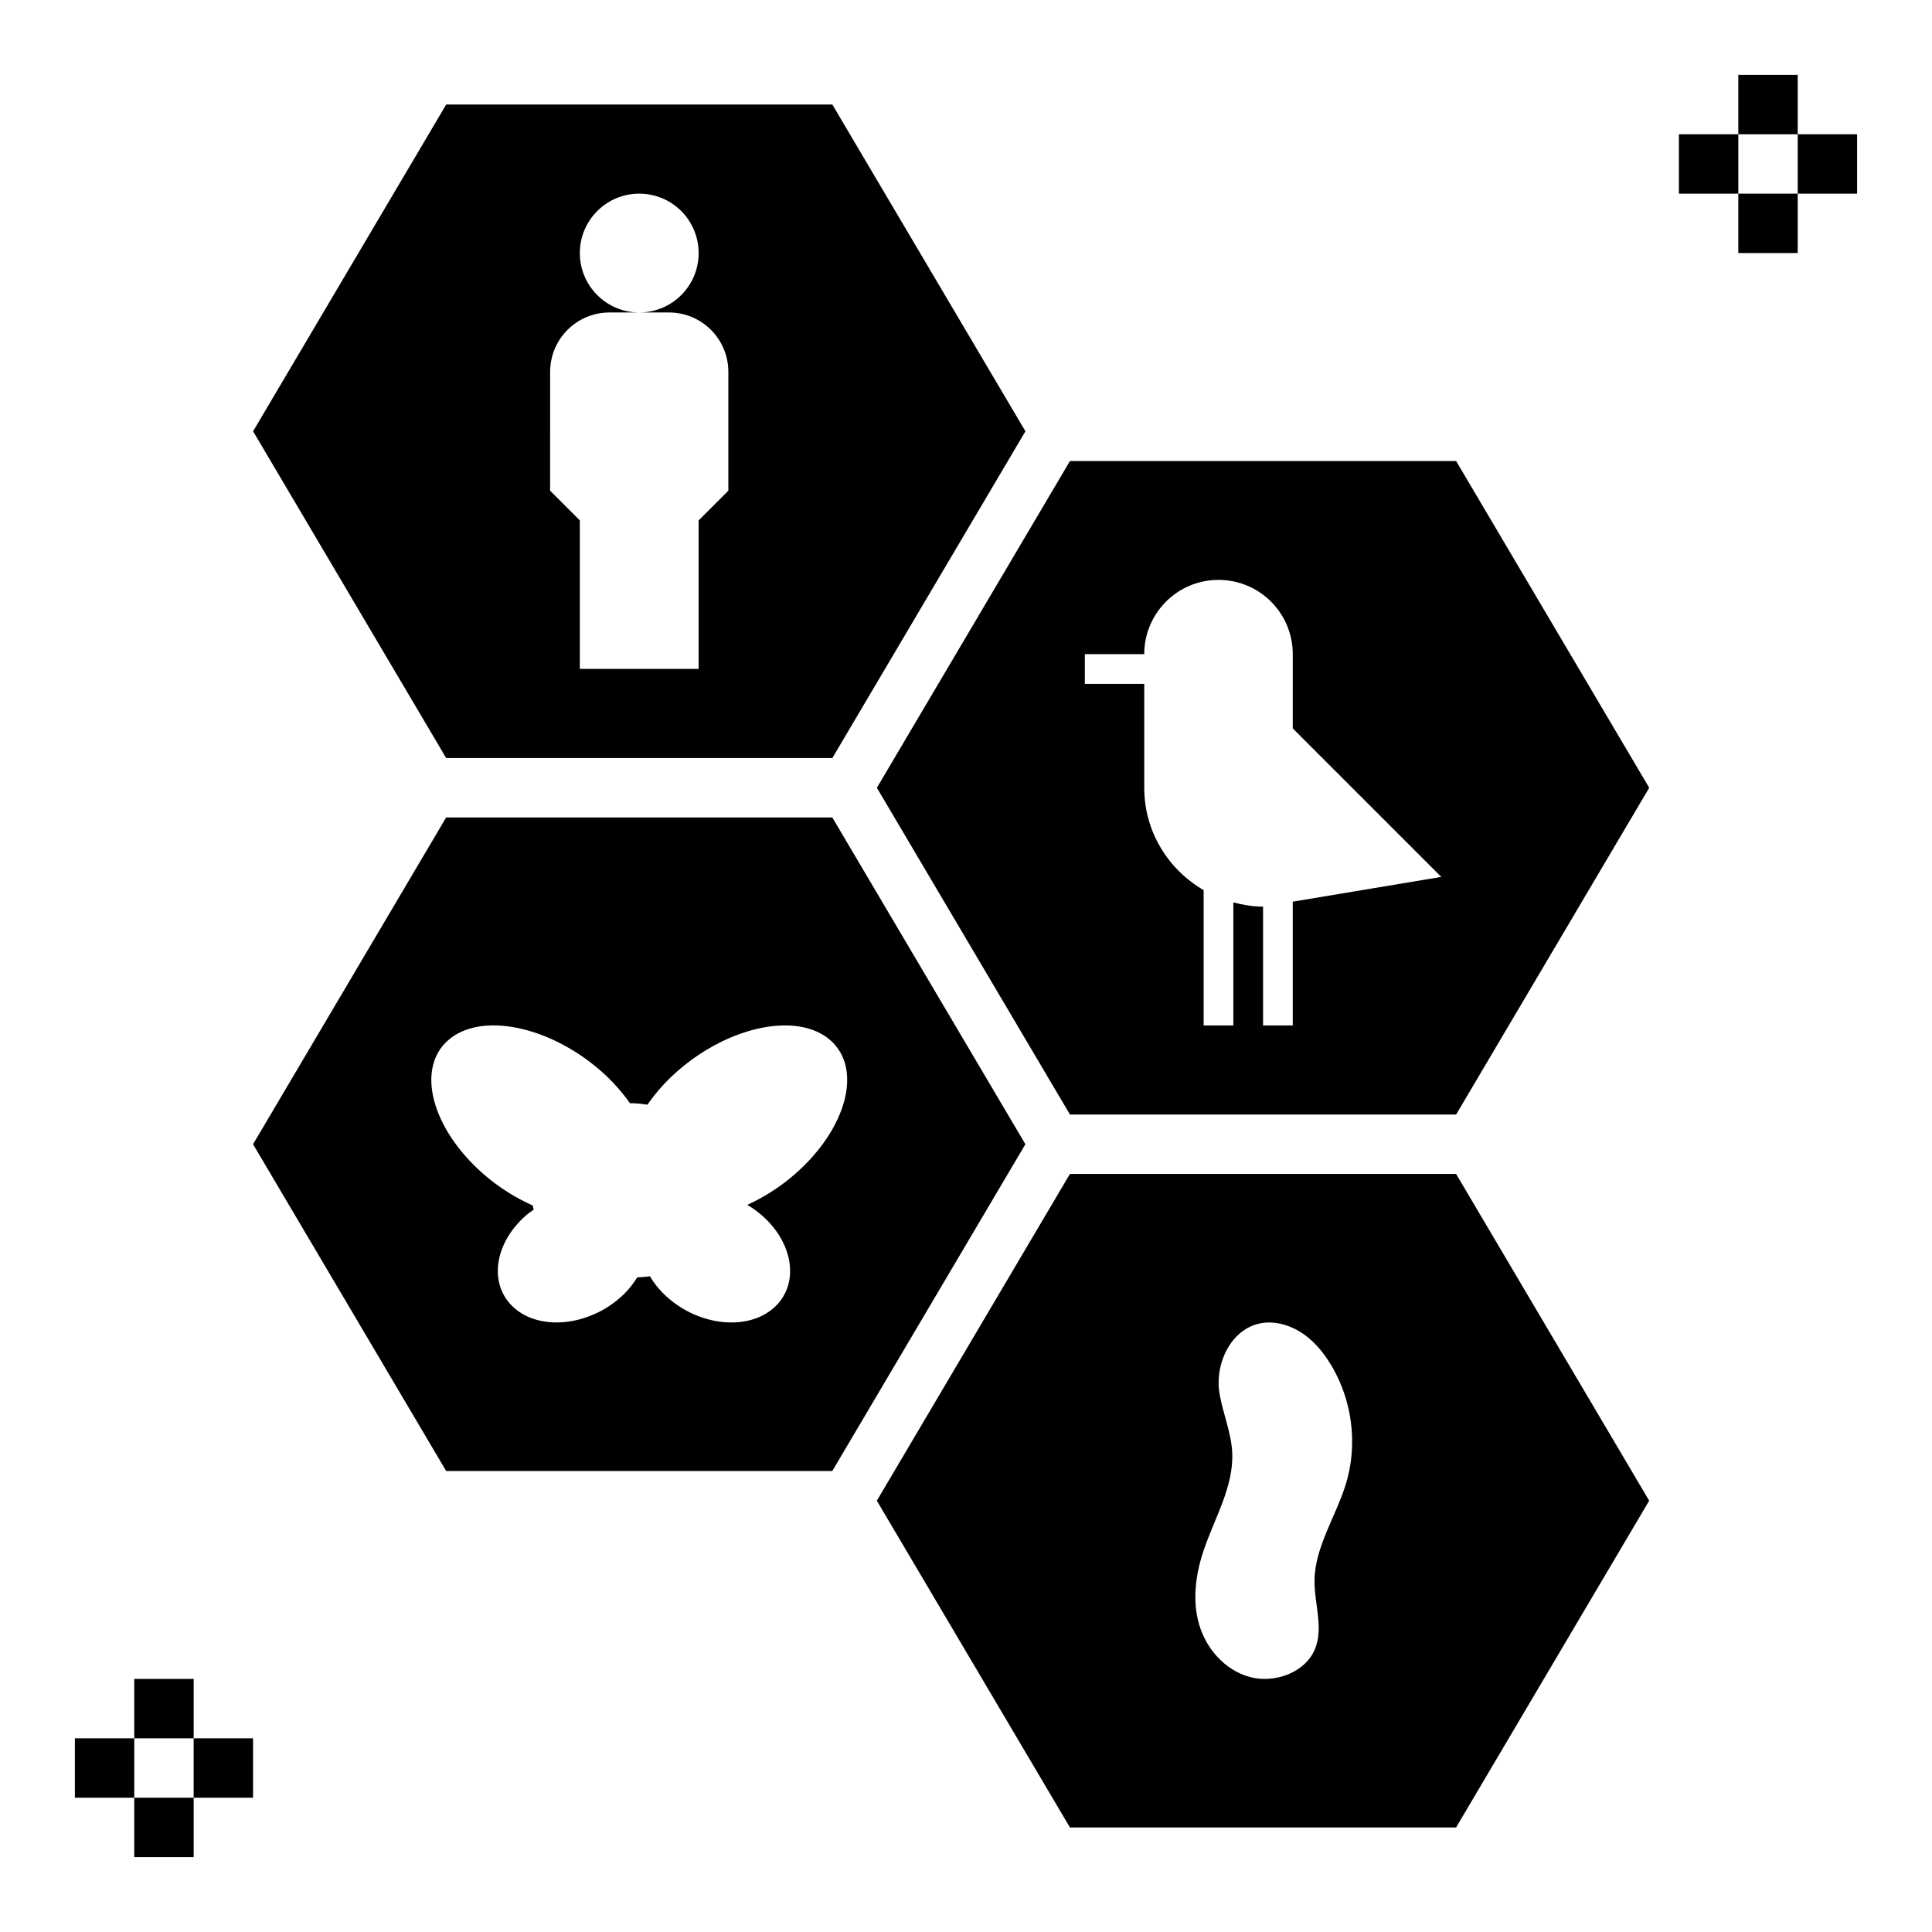
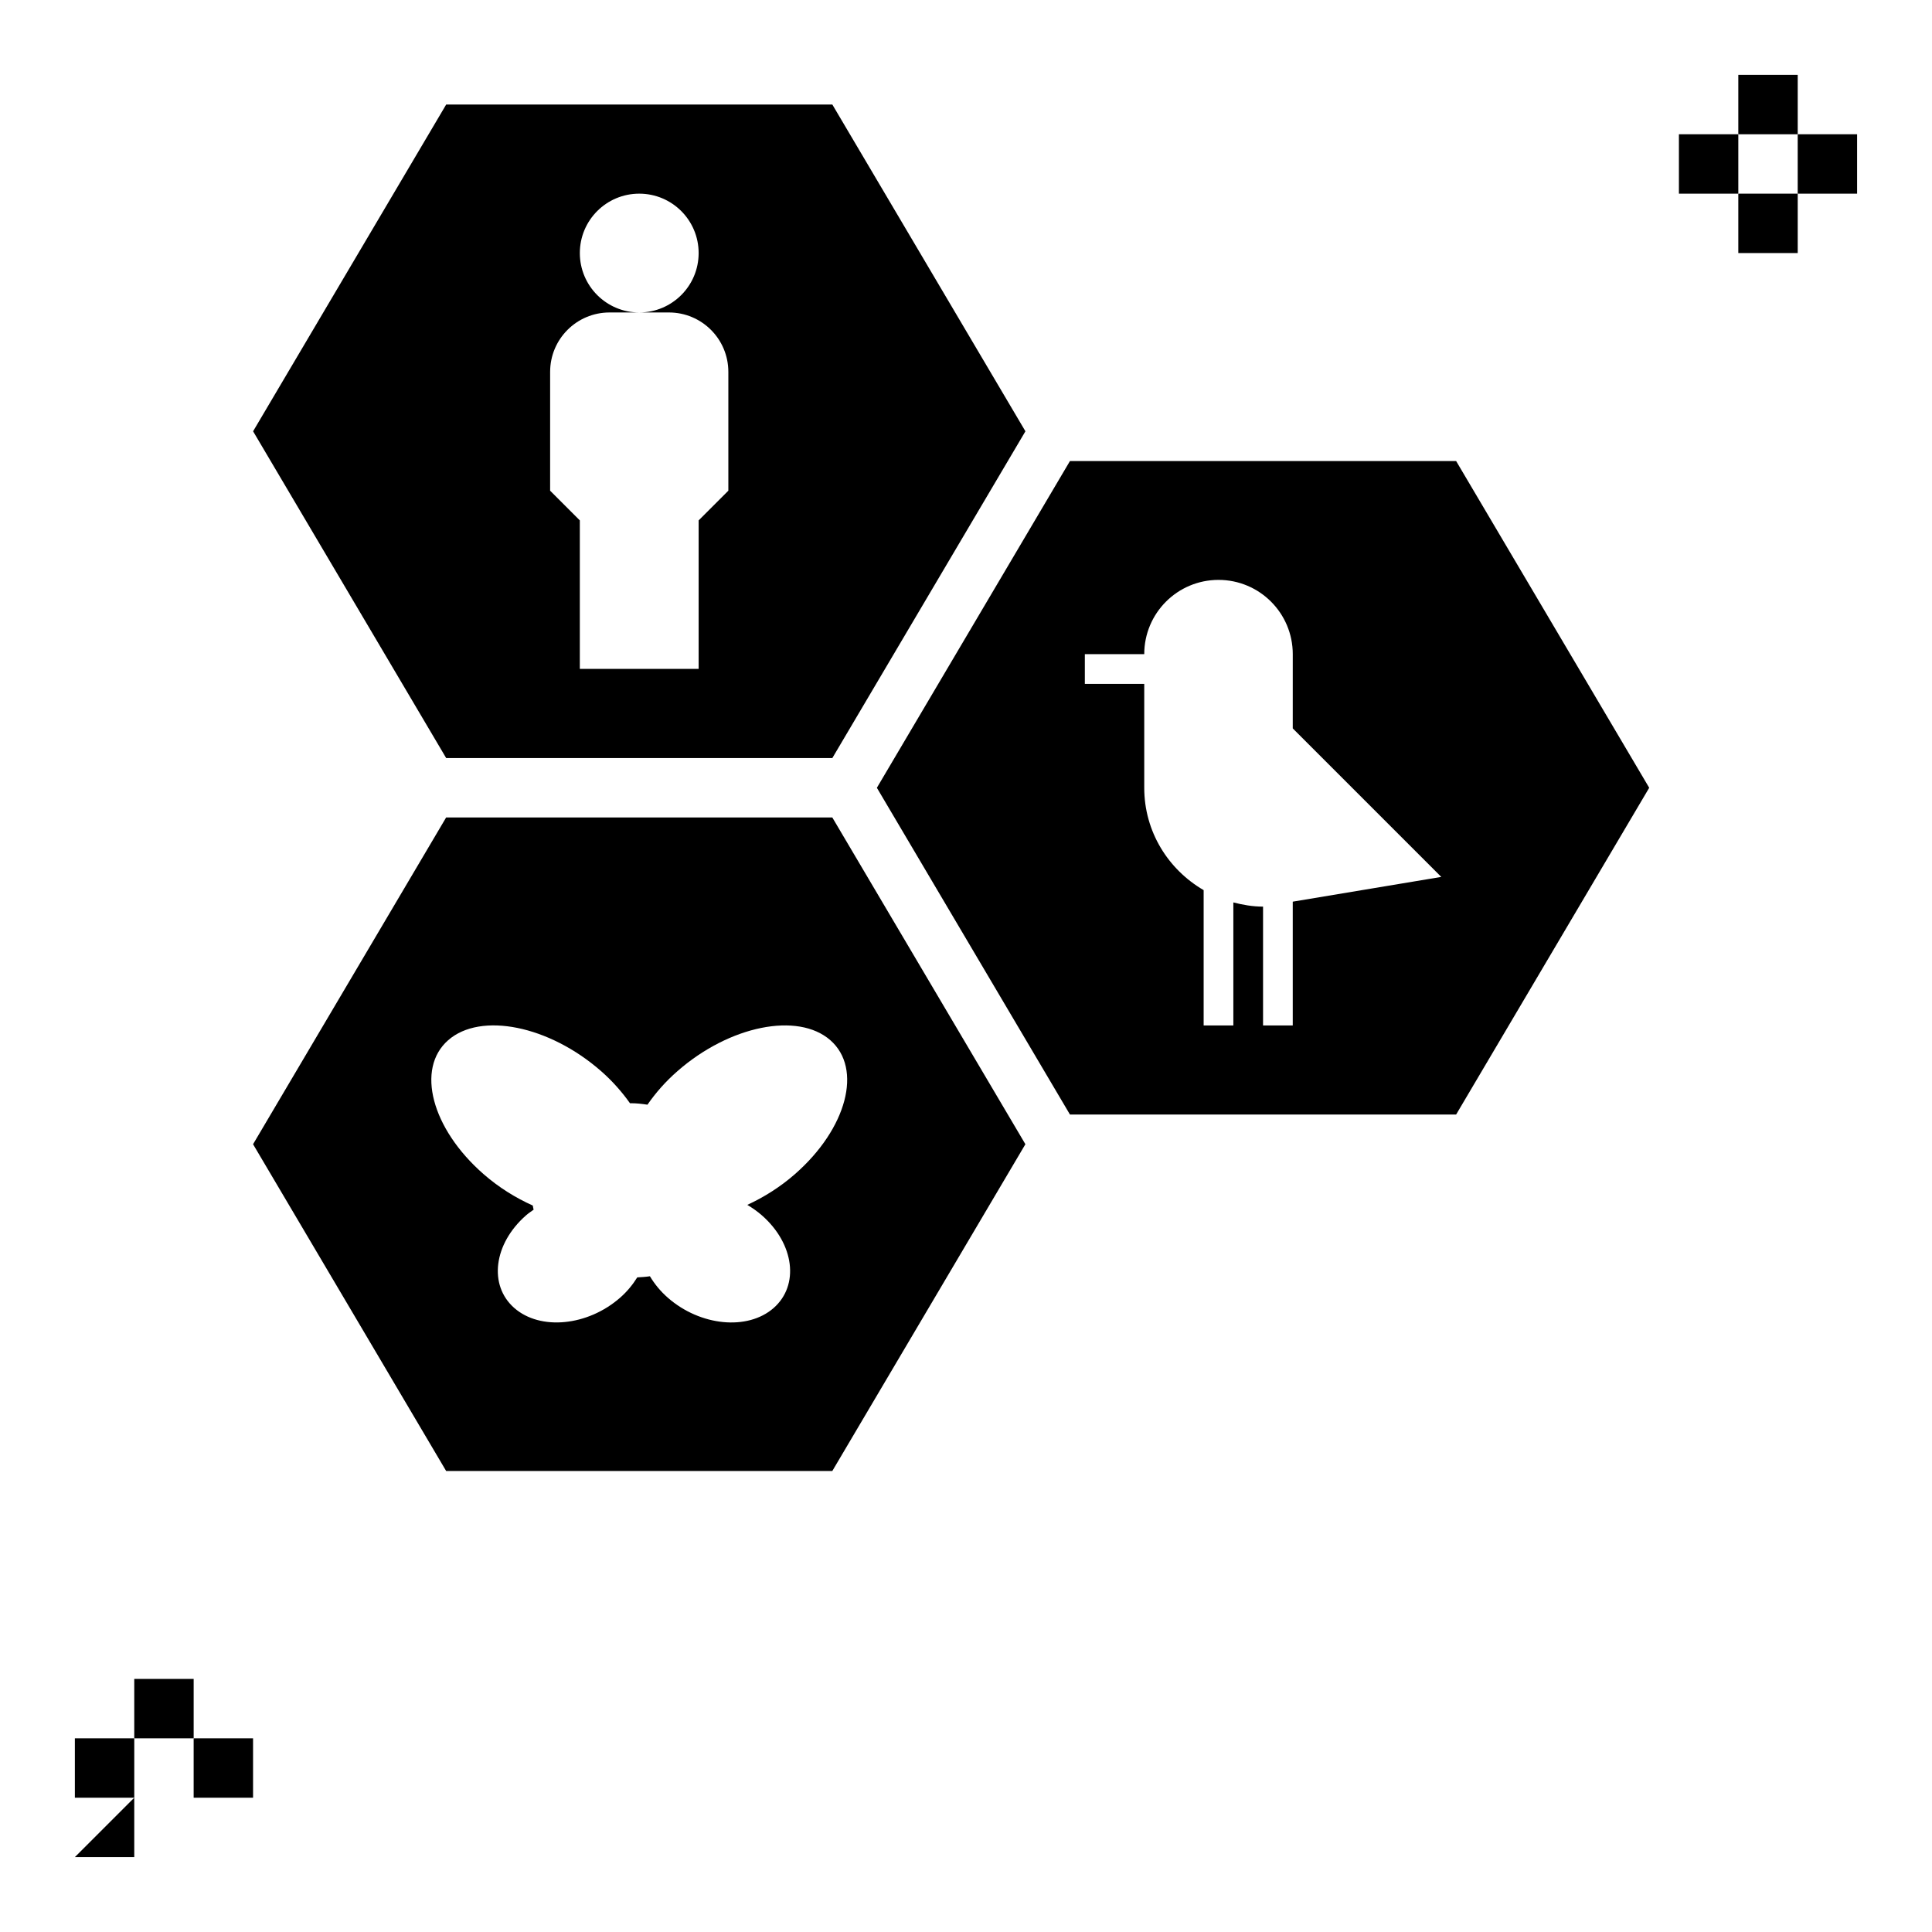
<svg xmlns="http://www.w3.org/2000/svg" fill="#000000" width="800px" height="800px" version="1.1" viewBox="144 144 512 512">
  <g>
    <path d="m262.24 344.89h102.34l51.168-86.594-51.168-86.59h-102.34l-51.168 86.59zm27.551-102.34c0-8.699 7.047-15.742 15.742-15.742h7.871c-8.699 0-15.742-7.047-15.742-15.742 0-8.699 7.047-15.742 15.742-15.742 8.699 0 15.742 7.047 15.742 15.742 0 8.699-7.047 15.742-15.742 15.742h7.871c8.699 0 15.742 7.047 15.742 15.742v31.488l-7.871 7.871v39.359h-31.488v-39.359l-7.871-7.871z" />
    <path d="m415.74 447.23-51.168-86.594h-102.34l-51.168 86.594 51.168 86.594h102.34zm-61.047 7.902c-3.961 3.473-8.289 6.156-12.648 8.172 1.348 0.812 2.644 1.707 3.856 2.769 8.605 7.535 9.996 18.531 3.117 24.562-6.879 6.031-19.438 4.809-28.039-2.731-1.984-1.738-3.543-3.676-4.746-5.684-1.086 0.18-2.227 0.227-3.352 0.301-1.18 1.898-2.66 3.731-4.543 5.383-8.605 7.535-21.152 8.754-28.039 2.731-6.879-6.031-5.488-17.027 3.117-24.562 0.637-0.559 1.332-1.008 2-1.496-0.094-0.363-0.148-0.73-0.219-1.094-4.504-2.023-8.98-4.769-13.074-8.352-13.77-12.051-17.949-27.938-9.344-35.473s26.734-3.871 40.5 8.188c3.078 2.691 5.598 5.598 7.684 8.535 0.07 0 0.141-0.016 0.219-0.016 1.512 0 2.969 0.172 4.402 0.387 2.125-3.07 4.754-6.102 7.965-8.902 13.77-12.059 31.898-15.719 40.5-8.188 8.594 7.531 4.406 23.41-9.355 35.469z" />
-     <path d="m581.05 541.7-51.168-86.594h-102.34l-51.168 86.594 51.168 86.594h102.34zm-80.309-4.66c-2.613 8.746-8.32 16.824-8.383 25.914-0.047 6.117 2.473 12.492 0.078 18.168-2.574 6.102-10.629 9.094-17.254 7.289-6.629-1.812-11.555-7.559-13.398-13.902s-0.953-13.16 1.133-19.438c2.898-8.715 8.109-17.098 7.629-26.23-0.277-5.242-2.434-10.219-3.336-15.398-1.785-10.211 5.879-22.492 18.176-18.027 4.914 1.785 8.613 5.793 11.25 10.141 1.859 3.062 3.273 6.367 4.234 9.785 1.965 7.066 1.973 14.652-0.129 21.699z" />
    <path d="m529.89 266.18h-102.34l-51.168 86.59 51.168 86.594h102.34l51.168-86.594zm-43.297 116.77v32.801h-7.871v-31.488c-2.731 0-5.344-0.457-7.871-1.109v32.598h-7.871v-35.855c-9.375-5.457-15.742-15.492-15.742-27.117v-27.551h-15.742v-7.871h15.742c0-10.871 8.809-19.68 19.68-19.68 10.871 0 19.68 8.809 19.68 19.68l-0.004 19.676 39.359 39.359z" />
    <path d="m604.67 163.84h15.742v15.742h-15.742z" />
    <path d="m604.67 195.32h15.742v15.742h-15.742z" />
    <path d="m620.41 179.58h15.742v15.742h-15.742z" />
    <path d="m588.93 179.58h15.742v15.742h-15.742z" />
    <path d="m179.58 588.93h15.742v15.742h-15.742z" />
-     <path d="m179.58 620.41h15.742v15.742h-15.742z" />
+     <path d="m179.58 620.41v15.742h-15.742z" />
    <path d="m195.32 604.67h15.742v15.742h-15.742z" />
    <path d="m163.84 604.67h15.742v15.742h-15.742z" />
  </g>
</svg>